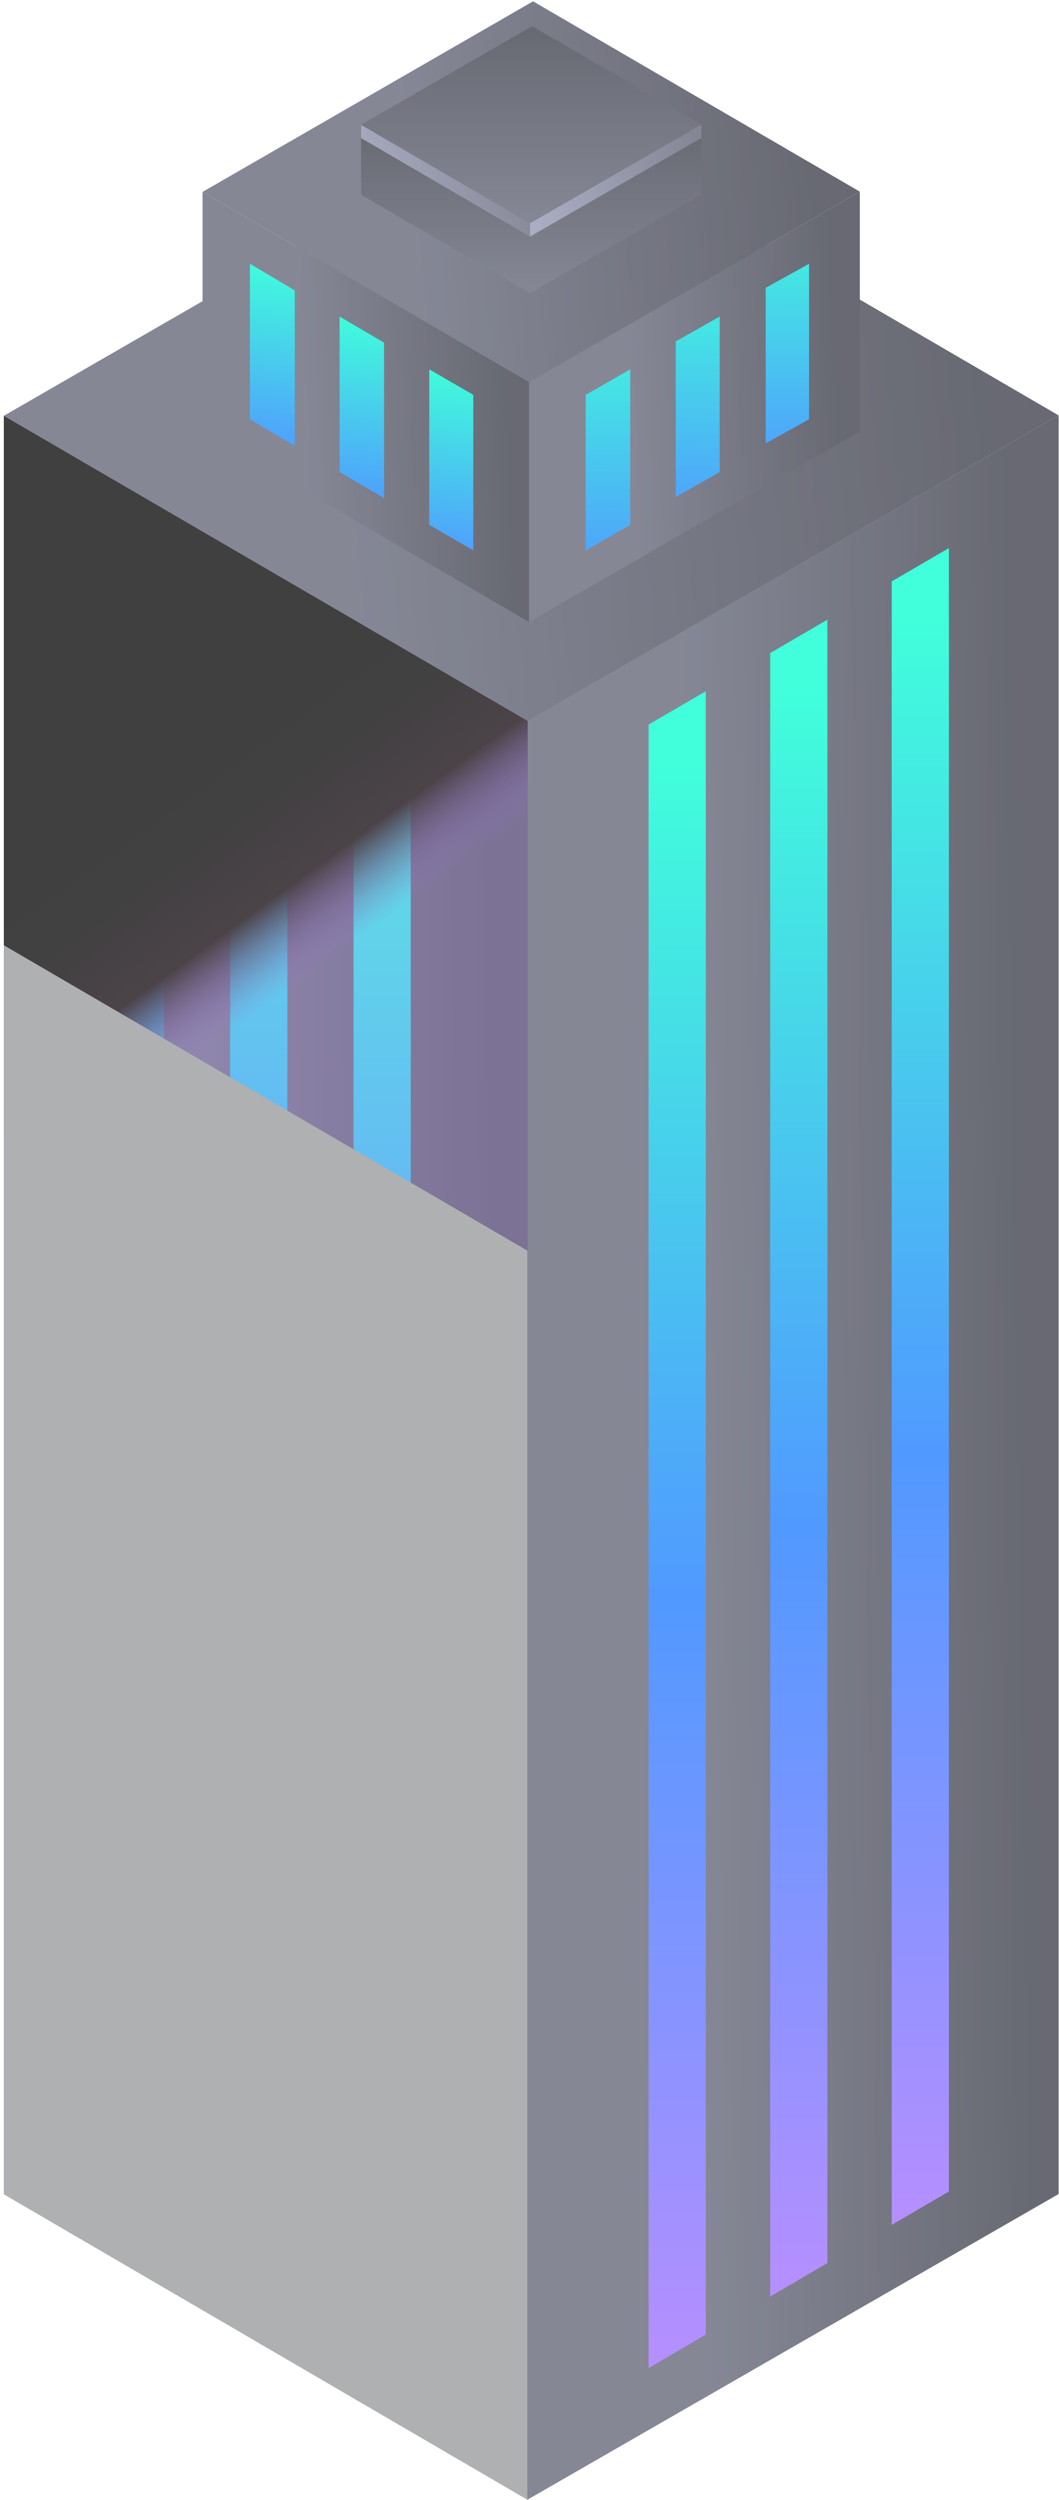
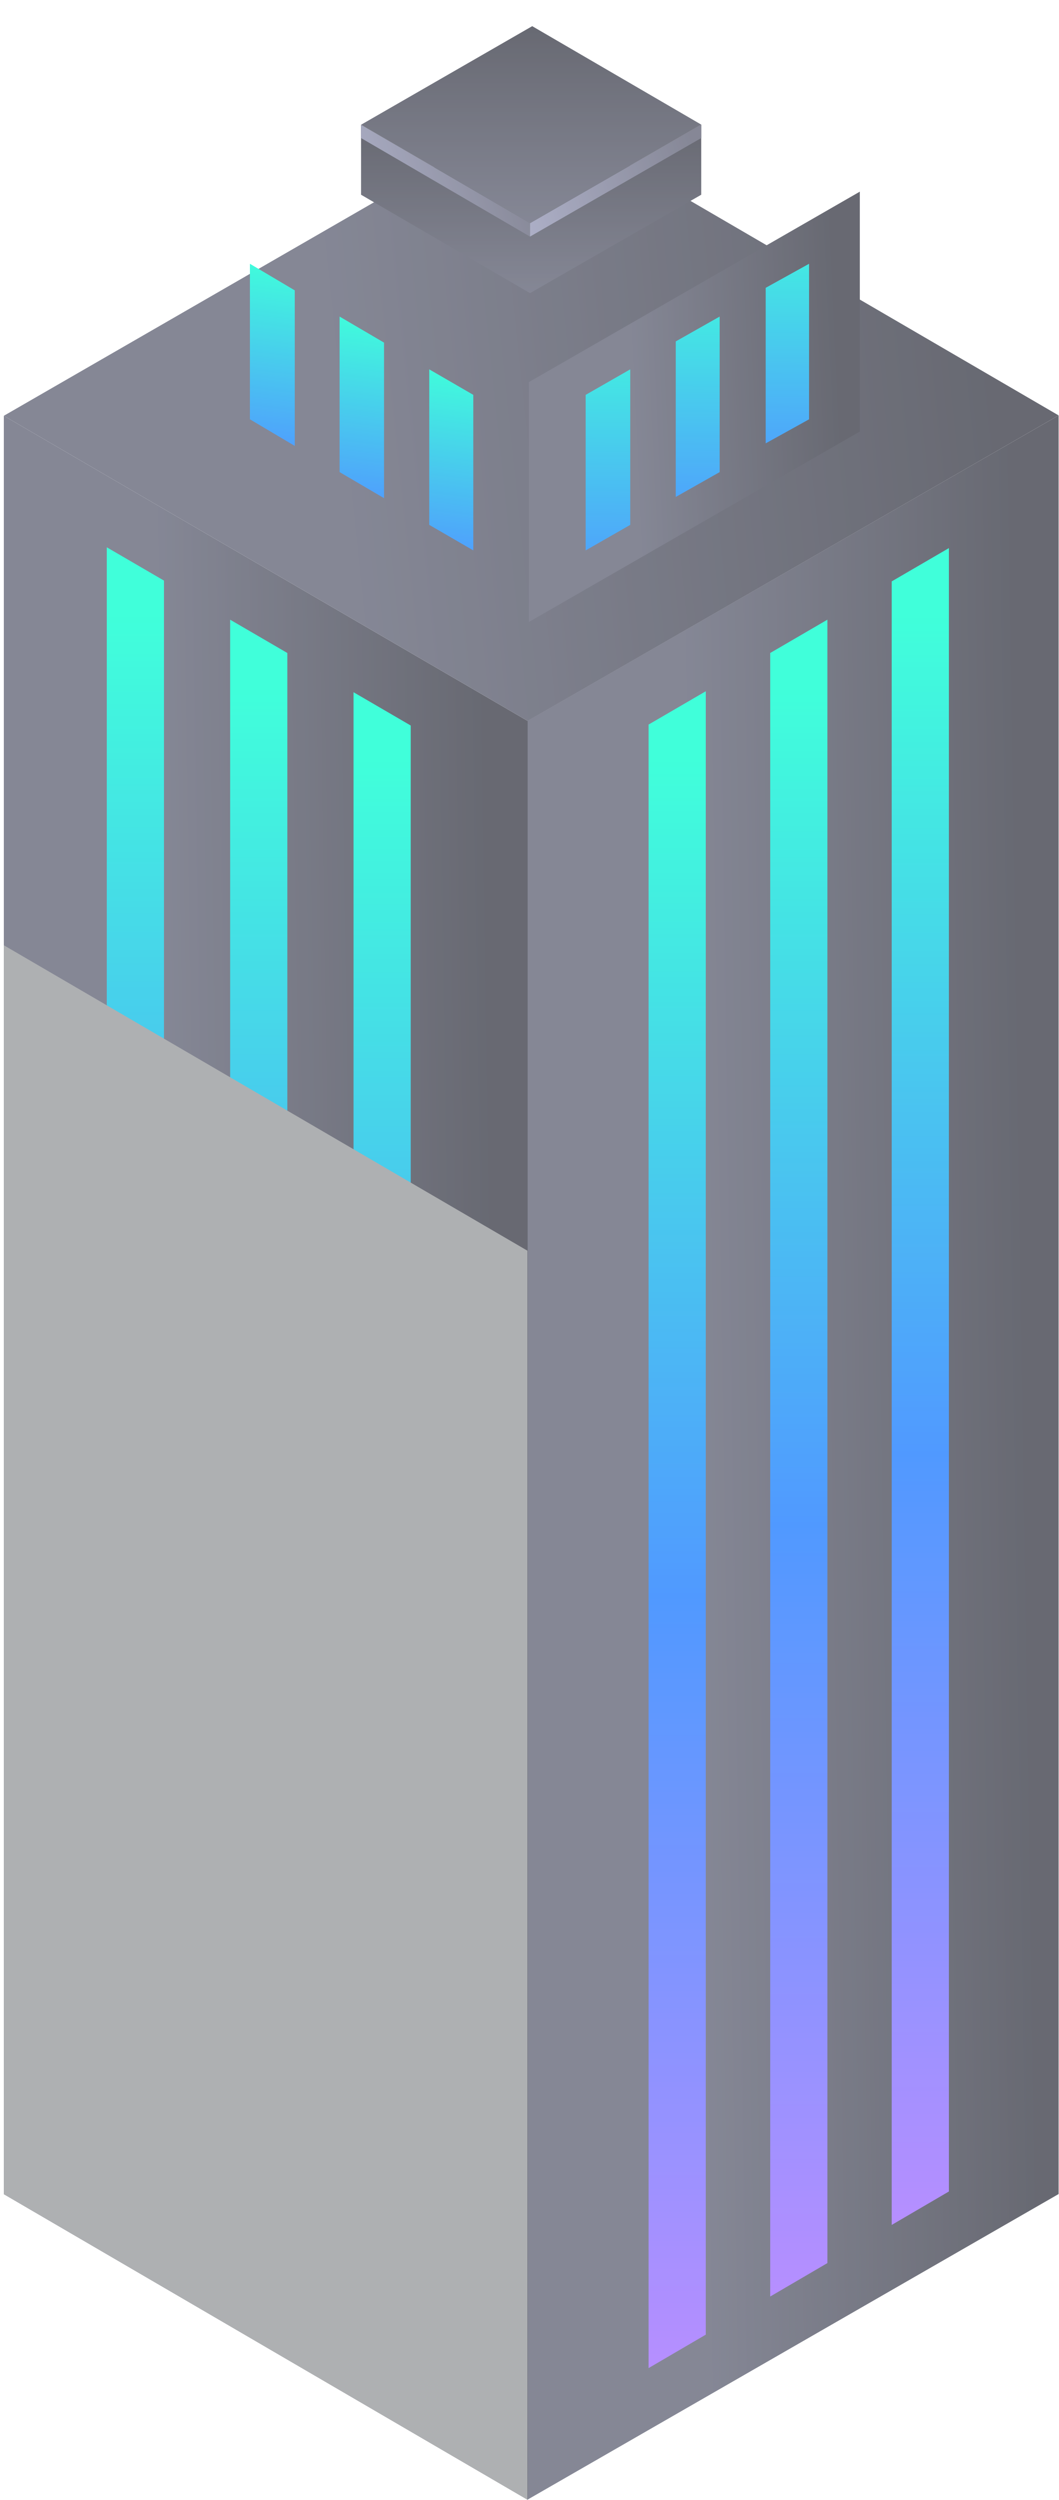
<svg xmlns="http://www.w3.org/2000/svg" width="203" height="479" viewBox="0 0 203 479" fill="none">
  <g opacity="0.75">
    <path d="M101.096 138.133V478.947L202.923 420.378V79.59L101.096 138.133Z" fill="url(#paint0_linear_1549_171795)" />
    <path d="M101.147 138.131V478.945L0.735 420.401V79.665L101.147 138.131Z" fill="url(#paint1_linear_1549_171795)" />
    <path d="M31.433 111.243L20.47 104.861V419.736L31.433 426.118V111.243Z" fill="url(#paint2_linear_1549_171795)" />
    <path d="M55.08 125.115L44.118 118.734V433.608L55.08 440.015V125.115Z" fill="url(#paint3_linear_1549_171795)" />
    <path d="M78.731 139.01L67.769 132.628V447.502L78.731 453.884V139.01Z" fill="url(#paint4_linear_1549_171795)" />
    <path d="M170.931 111.396L181.893 105.014V419.888L170.931 426.296V111.396Z" fill="url(#paint5_linear_1549_171795)" />
    <path d="M147.642 125.113L158.604 118.731V433.605L147.642 440.013V125.113Z" fill="url(#paint6_linear_1549_171795)" />
    <path d="M124.328 138.826L135.291 132.444V447.318L124.328 453.726V138.826Z" fill="url(#paint7_linear_1549_171795)" />
    <path d="M0.735 79.666L101.147 138.133L202.922 79.589L102.408 21.046L0.735 79.666Z" fill="url(#paint8_linear_1549_171795)" />
    <path d="M101.387 73.21V119.169L164.82 82.68V36.72L101.387 73.21Z" fill="url(#paint9_linear_1549_171795)" />
-     <path d="M101.41 73.209V119.169L38.826 82.679V36.77L101.41 73.209Z" fill="url(#paint10_linear_1549_171795)" />
    <path d="M56.502 55.635L47.907 50.54V80.34L56.502 85.435V55.635Z" fill="url(#paint11_linear_1549_171795)" />
    <path d="M73.615 65.647L65.097 60.654V90.454L73.615 95.446V65.647Z" fill="url(#paint12_linear_1549_171795)" />
    <path d="M90.725 75.656L82.284 70.767V100.566L90.725 105.456V75.656Z" fill="url(#paint13_linear_1549_171795)" />
    <path d="M146.776 55.146L155.088 50.54V80.34L146.776 84.946V55.146Z" fill="url(#paint14_linear_1549_171795)" />
    <path d="M129.536 65.415L137.951 60.654V90.454L129.536 95.215V65.415Z" fill="url(#paint15_linear_1549_171795)" />
    <path d="M112.267 75.656L120.81 70.767V100.566L112.267 105.456V75.656Z" fill="url(#paint16_linear_1549_171795)" />
-     <path d="M38.826 36.772L101.41 73.21L164.817 36.72L102.182 0.256L38.826 36.772Z" fill="url(#paint17_linear_1549_171795)" />
    <path d="M101.586 42.765V56.172L134.421 37.31V23.877L101.586 42.765Z" fill="url(#paint18_linear_1549_171795)" />
    <path d="M101.61 42.766V56.173L69.211 37.31V23.903L101.61 42.766Z" fill="url(#paint19_linear_1549_171795)" />
    <path d="M101.586 42.765V45.339L134.421 26.45V23.877L101.586 42.765Z" fill="url(#paint20_linear_1549_171795)" />
    <path d="M101.61 42.766V45.339L69.211 26.451V23.903L101.61 42.766Z" fill="url(#paint21_linear_1549_171795)" />
    <path d="M69.211 23.902L101.61 42.764L134.42 23.876L102.021 5.013L69.211 23.902Z" fill="url(#paint22_linear_1549_171795)" />
-     <path style="mix-blend-mode:color-dodge" d="M101.149 138.133V478.947L0.737 420.403V79.667L101.149 138.133Z" fill="url(#paint23_linear_1549_171795)" />
    <g style="mix-blend-mode:multiply">
      <path d="M0.737 420.406L101.097 478.95V239.629L0.737 181.111V420.406Z" fill="#939598" />
    </g>
  </g>
  <defs>
    <linearGradient id="paint0_linear_1549_171795" x1="194.411" y1="121.427" x2="130.667" y2="122.416" gradientUnits="userSpaceOnUse">
      <stop stop-color="#353743" />
      <stop offset="1" stop-color="#5C5F72" />
    </linearGradient>
    <linearGradient id="paint1_linear_1549_171795" x1="92.753" y1="121.493" x2="29.894" y2="122.455" gradientUnits="userSpaceOnUse">
      <stop stop-color="#353743" />
      <stop offset="1" stop-color="#5C5F72" />
    </linearGradient>
    <linearGradient id="paint2_linear_1549_171795" x1="25.951" y1="104.861" x2="25.951" y2="426.118" gradientUnits="userSpaceOnUse">
      <stop offset="0.04" stop-color="#00FFCE" />
      <stop offset="0.54" stop-color="#1677FF" />
      <stop offset="1" stop-color="#9E69FF" />
    </linearGradient>
    <linearGradient id="paint3_linear_1549_171795" x1="49.599" y1="118.734" x2="49.599" y2="440.015" gradientUnits="userSpaceOnUse">
      <stop offset="0.04" stop-color="#00FFCE" />
      <stop offset="0.54" stop-color="#1677FF" />
      <stop offset="1" stop-color="#9E69FF" />
    </linearGradient>
    <linearGradient id="paint4_linear_1549_171795" x1="73.25" y1="132.628" x2="73.25" y2="453.884" gradientUnits="userSpaceOnUse">
      <stop offset="0.04" stop-color="#00FFCE" />
      <stop offset="0.54" stop-color="#1677FF" />
      <stop offset="1" stop-color="#9E69FF" />
    </linearGradient>
    <linearGradient id="paint5_linear_1549_171795" x1="176.412" y1="105.014" x2="176.412" y2="426.296" gradientUnits="userSpaceOnUse">
      <stop offset="0.04" stop-color="#00FFCE" />
      <stop offset="0.54" stop-color="#1677FF" />
      <stop offset="1" stop-color="#9E69FF" />
    </linearGradient>
    <linearGradient id="paint6_linear_1549_171795" x1="153.123" y1="118.731" x2="153.123" y2="440.013" gradientUnits="userSpaceOnUse">
      <stop offset="0.04" stop-color="#00FFCE" />
      <stop offset="0.54" stop-color="#1677FF" />
      <stop offset="1" stop-color="#9E69FF" />
    </linearGradient>
    <linearGradient id="paint7_linear_1549_171795" x1="129.809" y1="132.444" x2="129.809" y2="453.726" gradientUnits="userSpaceOnUse">
      <stop offset="0.04" stop-color="#00FFCE" />
      <stop offset="0.54" stop-color="#1677FF" />
      <stop offset="1" stop-color="#9E69FF" />
    </linearGradient>
    <linearGradient id="paint8_linear_1549_171795" x1="186.021" y1="33.312" x2="60.804" y2="46.472" gradientUnits="userSpaceOnUse">
      <stop stop-color="#353743" />
      <stop offset="1" stop-color="#5C5F72" />
    </linearGradient>
    <linearGradient id="paint9_linear_1549_171795" x1="159.517" y1="45.357" x2="119.885" y2="47.213" gradientUnits="userSpaceOnUse">
      <stop stop-color="#353743" />
      <stop offset="1" stop-color="#5C5F72" />
    </linearGradient>
    <linearGradient id="paint10_linear_1549_171795" x1="96.178" y1="45.402" x2="57.075" y2="47.21" gradientUnits="userSpaceOnUse">
      <stop stop-color="#353743" />
      <stop offset="1" stop-color="#5C5F72" />
    </linearGradient>
    <linearGradient id="paint11_linear_1549_171795" x1="52.241" y1="46.384" x2="43.301" y2="122.324" gradientUnits="userSpaceOnUse">
      <stop offset="0.04" stop-color="#00FFCE" />
      <stop offset="0.54" stop-color="#1677FF" />
    </linearGradient>
    <linearGradient id="paint12_linear_1549_171795" x1="69.393" y1="56.511" x2="60.426" y2="132.214" gradientUnits="userSpaceOnUse">
      <stop offset="0.04" stop-color="#00FFCE" />
      <stop offset="0.54" stop-color="#1677FF" />
    </linearGradient>
    <linearGradient id="paint13_linear_1549_171795" x1="86.541" y1="66.635" x2="77.547" y2="142.102" gradientUnits="userSpaceOnUse">
      <stop offset="0.04" stop-color="#00FFCE" />
      <stop offset="0.54" stop-color="#1677FF" />
    </linearGradient>
    <linearGradient id="paint14_linear_1549_171795" x1="151.092" y1="33.912" x2="150.081" y2="141.351" gradientUnits="userSpaceOnUse">
      <stop offset="0.04" stop-color="#00FFCE" />
      <stop offset="0.54" stop-color="#1677FF" />
    </linearGradient>
    <linearGradient id="paint15_linear_1549_171795" x1="133.905" y1="43.951" x2="132.897" y2="151.873" gradientUnits="userSpaceOnUse">
      <stop offset="0.04" stop-color="#00FFCE" />
      <stop offset="0.54" stop-color="#1677FF" />
    </linearGradient>
    <linearGradient id="paint16_linear_1549_171795" x1="116.702" y1="54.002" x2="115.702" y2="162.325" gradientUnits="userSpaceOnUse">
      <stop offset="0.04" stop-color="#00FFCE" />
      <stop offset="0.54" stop-color="#1677FF" />
    </linearGradient>
    <linearGradient id="paint17_linear_1549_171795" x1="154.285" y1="7.899" x2="76.258" y2="16.1" gradientUnits="userSpaceOnUse">
      <stop stop-color="#353743" />
      <stop offset="1" stop-color="#5C5F72" />
    </linearGradient>
    <linearGradient id="paint18_linear_1549_171795" x1="118.004" y1="23.877" x2="118.004" y2="56.172" gradientUnits="userSpaceOnUse">
      <stop stop-color="#353743" />
      <stop offset="1" stop-color="#5C5F72" />
    </linearGradient>
    <linearGradient id="paint19_linear_1549_171795" x1="85.41" y1="23.903" x2="85.41" y2="56.173" gradientUnits="userSpaceOnUse">
      <stop stop-color="#353743" />
      <stop offset="1" stop-color="#5C5F72" />
    </linearGradient>
    <linearGradient id="paint20_linear_1549_171795" x1="133.655" y1="30.061" x2="80.78" y2="47.946" gradientUnits="userSpaceOnUse">
      <stop stop-color="#5D5F73" />
      <stop offset="1" stop-color="#AFB3D9" />
    </linearGradient>
    <linearGradient id="paint21_linear_1549_171795" x1="100.853" y1="30.08" x2="48.553" y2="47.556" gradientUnits="userSpaceOnUse">
      <stop stop-color="#5D5F73" />
      <stop offset="1" stop-color="#AFB3D9" />
    </linearGradient>
    <linearGradient id="paint22_linear_1549_171795" x1="101.815" y1="5.013" x2="101.815" y2="42.764" gradientUnits="userSpaceOnUse">
      <stop stop-color="#353743" />
      <stop offset="1" stop-color="#5C5F72" />
    </linearGradient>
    <linearGradient id="paint23_linear_1549_171795" x1="40.16" y1="264.407" x2="-19.129" y2="182.703" gradientUnits="userSpaceOnUse">
      <stop stop-color="#9E69FF" stop-opacity="0.25" />
      <stop offset="0.04" stop-color="#9E69FF" stop-opacity="0.25" />
      <stop offset="0.19" stop-color="#9E69FF" stop-opacity="0.25" />
      <stop offset="0.35" stop-color="#9E69FF" stop-opacity="0.25" />
      <stop offset="0.51" stop-color="#9E69FF" stop-opacity="0.25" />
      <stop offset="0.67" stop-color="#0F040B" />
      <stop offset="0.83" stop-color="#030102" />
      <stop offset="1" />
    </linearGradient>
  </defs>
</svg>